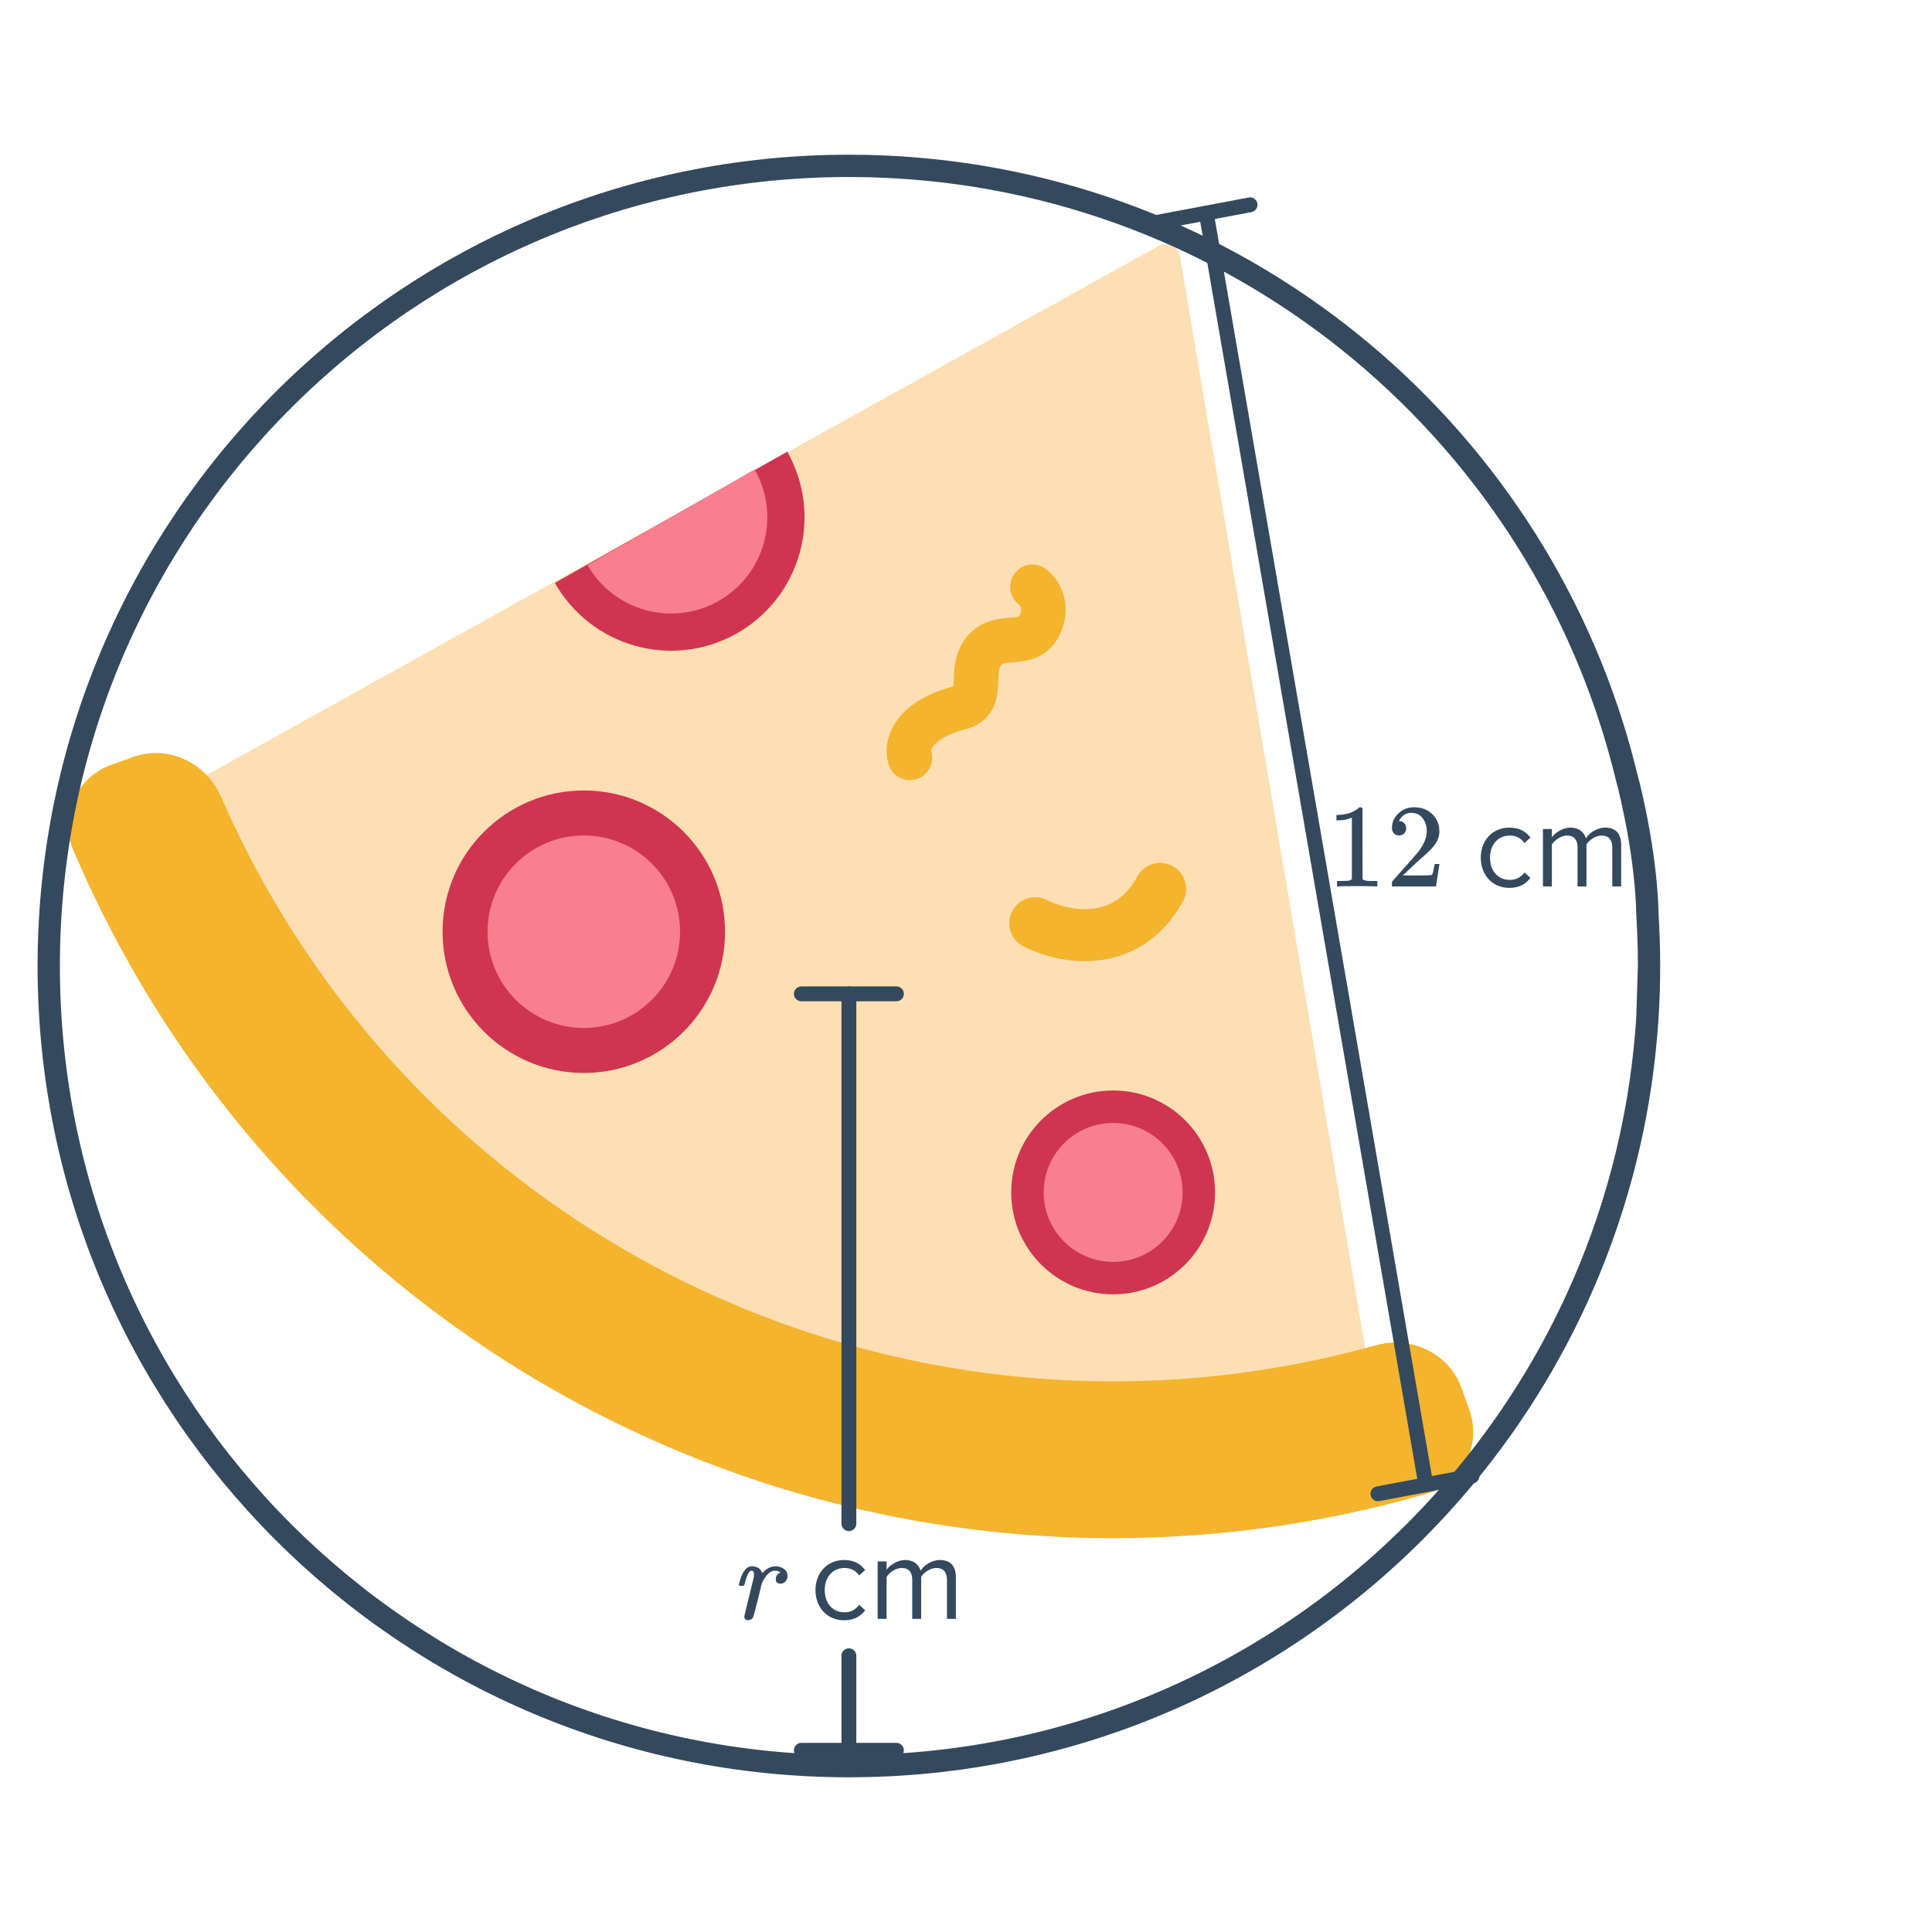
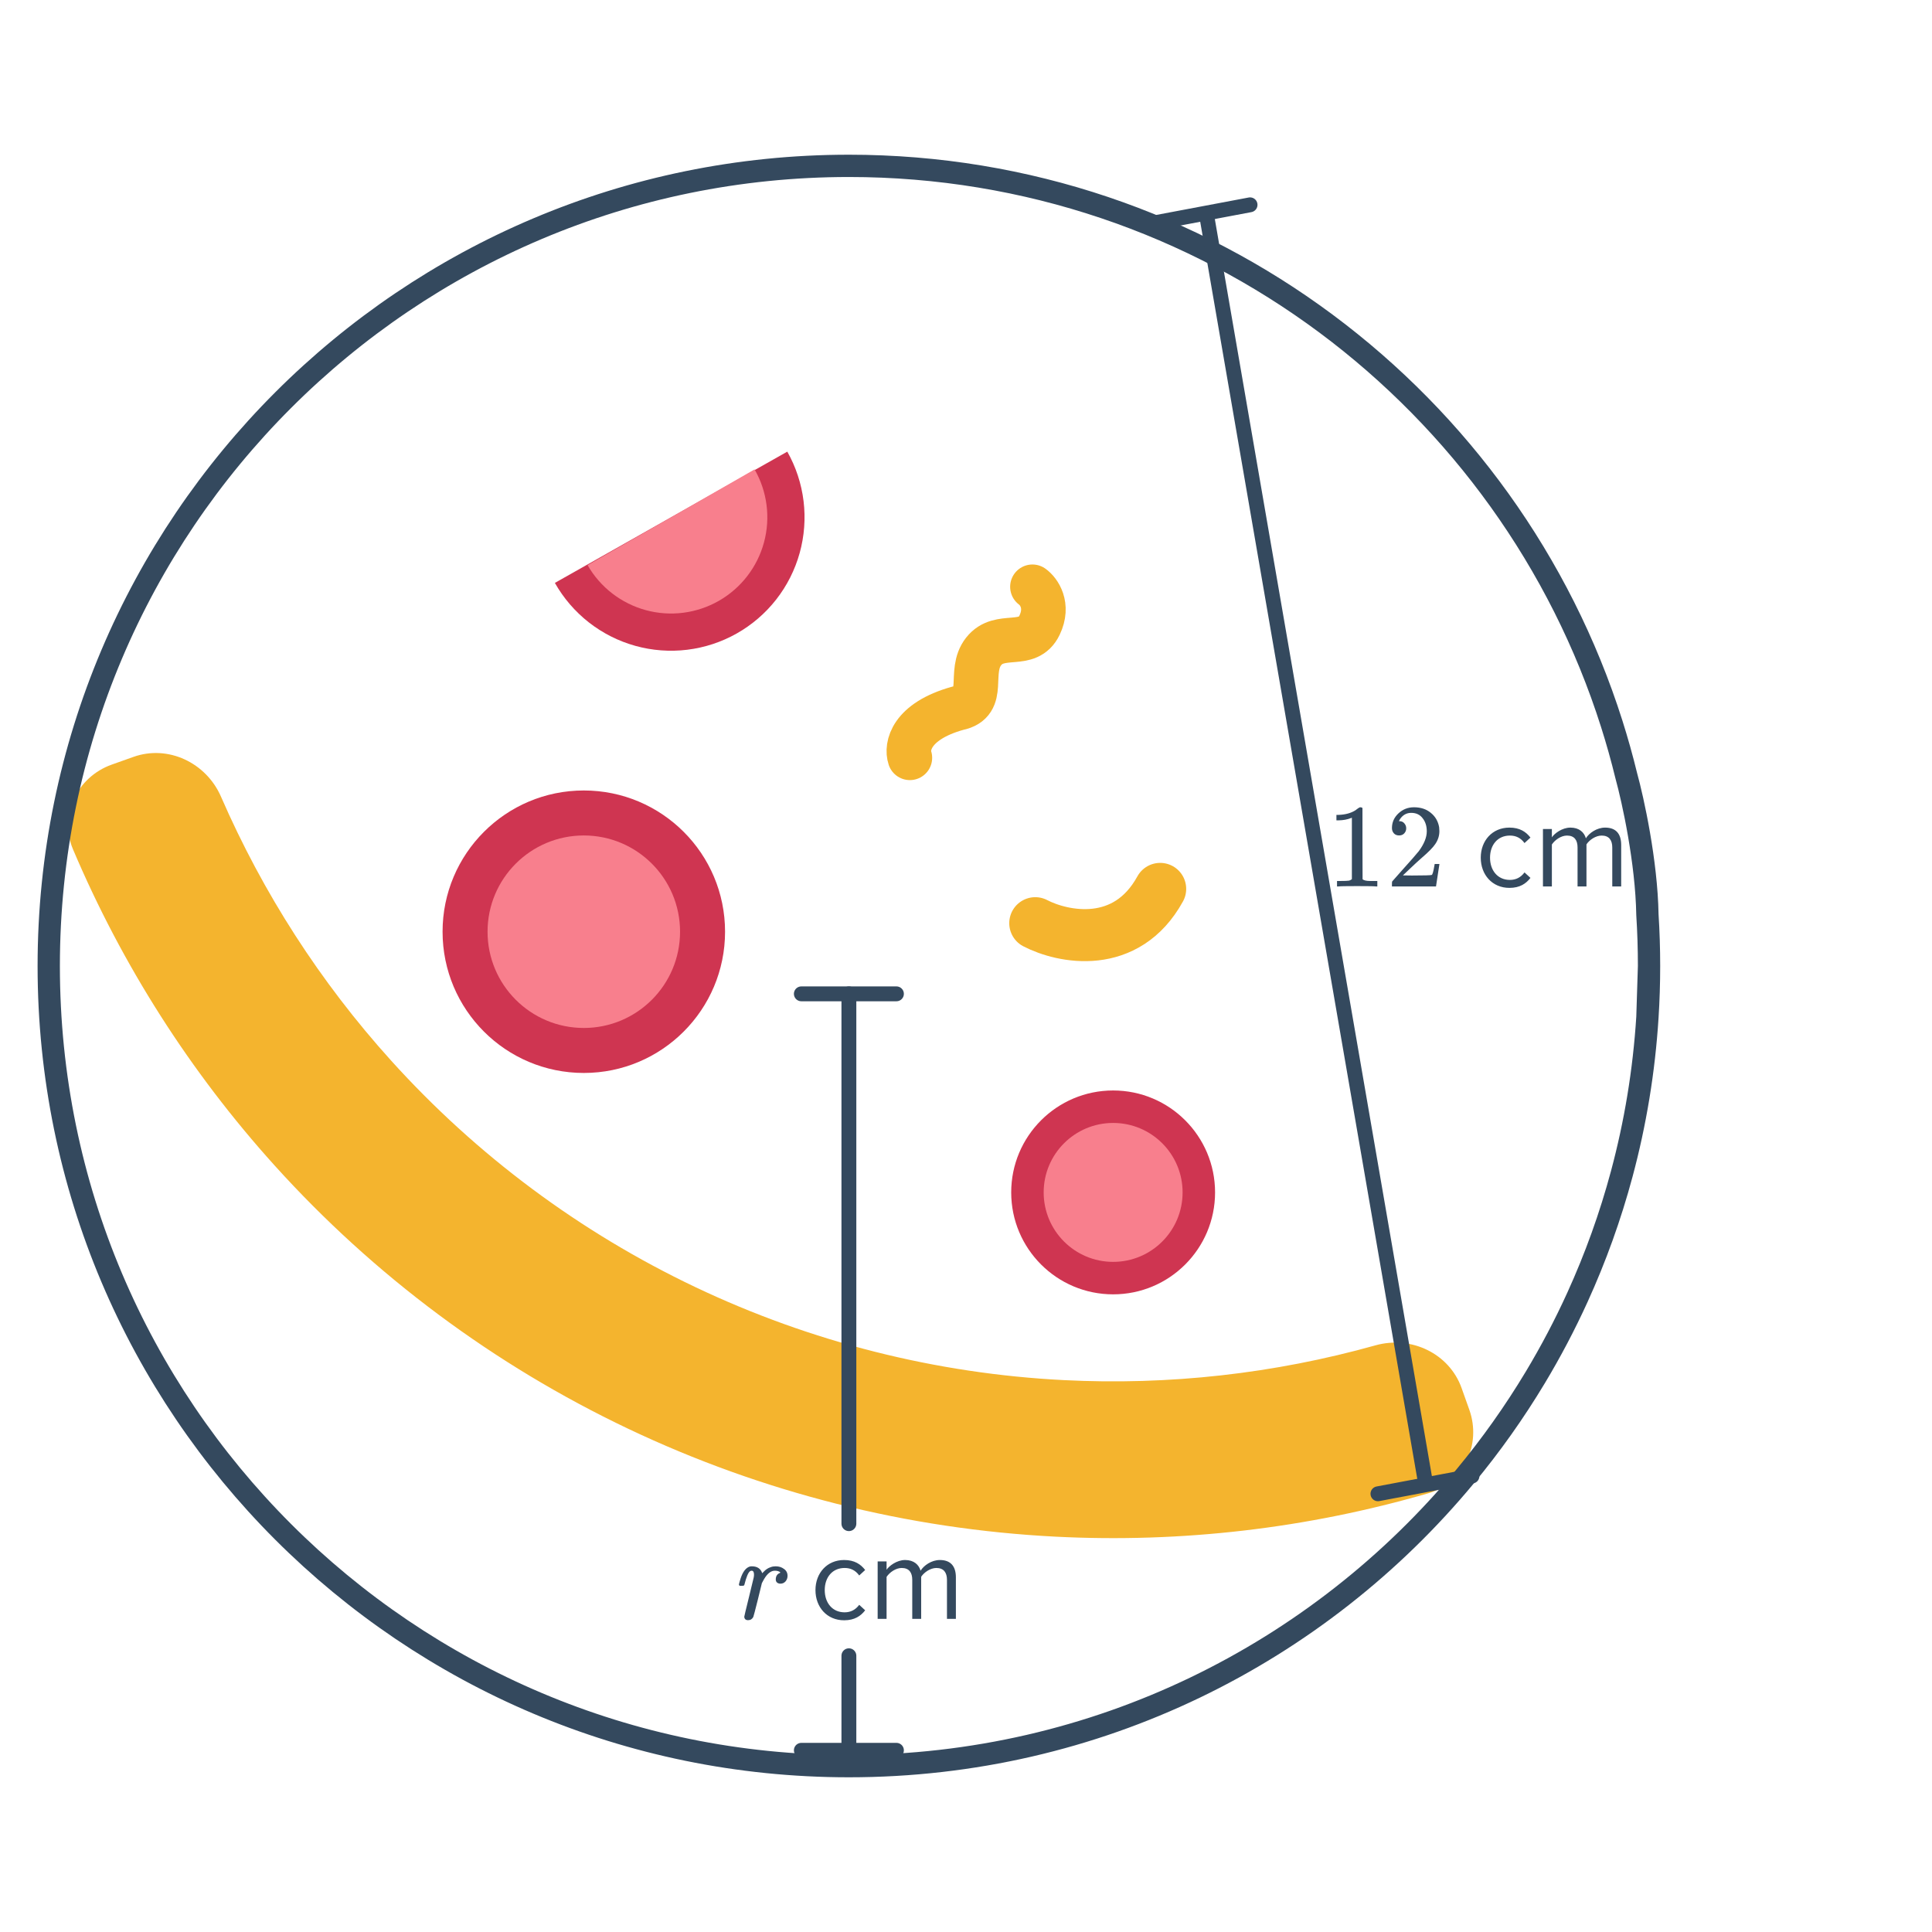
<svg xmlns="http://www.w3.org/2000/svg" width="260" height="260" viewBox="0 0 260 260" fill="none">
-   <path d="M184.866 188.191C185.84 193.936 182.556 199.582 177.066 201.536C165.049 205.811 158.213 207.622 142.058 206.798C122.118 205.781 102.575 200.847 84.542 192.277C66.51 183.707 50.342 171.669 36.961 156.851C26.021 144.735 21.505 135.329 16.564 122.02C14.524 116.522 16.875 110.37 22.001 107.521L155.858 33.131C157.064 32.461 158.571 33.184 158.801 34.544L184.866 188.191Z" fill="#FDDFB3" />
  <path d="M105.95 60.78C107.11 62.834 107.854 65.096 108.14 67.437C108.425 69.778 108.247 72.153 107.615 74.425C106.983 76.698 105.91 78.823 104.456 80.681C103.003 82.538 101.198 84.091 99.144 85.251C97.09 86.411 94.828 87.155 92.487 87.441C90.146 87.727 87.771 87.548 85.499 86.916C83.227 86.284 81.101 85.211 79.243 83.758C77.386 82.304 75.833 80.499 74.673 78.445L90.311 69.613L105.95 60.78Z" fill="#CF3551" />
  <path d="M197.736 189.724C199.402 194.407 196.962 199.581 192.189 200.967C175.94 205.684 158.997 207.662 142.058 206.798C122.118 205.781 102.575 200.847 84.542 192.277C66.51 183.707 50.342 171.67 36.961 156.851C25.594 144.263 16.428 129.877 9.824 114.299C7.885 109.723 10.355 104.563 15.039 102.898L17.956 101.86C22.639 100.194 27.757 102.655 29.741 107.213C35.388 120.188 43.109 132.181 52.619 142.713C64.142 155.475 78.067 165.843 93.597 173.223C109.128 180.604 125.96 184.854 143.132 185.729C157.304 186.452 171.479 184.865 185.106 181.05C189.892 179.709 195.033 182.124 196.699 186.807L197.736 189.724Z" fill="#F4B42E" />
  <path d="M139.32 124.238C143.021 126.163 151.565 127.935 156.132 119.623" stroke="#F4B42E" stroke-width="7" stroke-linecap="round" stroke-linejoin="round" />
  <path d="M122.446 101.983C121.947 100.499 122.538 97.088 128.89 95.314C132.898 94.507 130.189 90.437 132.374 87.665C134.558 84.892 138.311 87.462 139.902 84.128C141.174 81.461 139.791 79.576 138.941 78.967" stroke="#F4B42E" stroke-width="6" stroke-linecap="round" stroke-linejoin="round" />
  <circle cx="78.567" cy="125.386" r="19.008" fill="#CF3551" />
  <circle cx="149.801" cy="160.469" r="13.718" fill="#CF3551" />
  <circle cx="149.801" cy="160.469" r="9.348" fill="#F87F8D" />
  <circle cx="78.566" cy="125.386" r="12.953" fill="#F87F8D" />
  <path d="M101.548 63.17C103.257 66.151 103.711 69.687 102.812 73.003C101.913 76.319 99.734 79.141 96.754 80.85C93.773 82.558 90.237 83.013 86.921 82.114C83.606 81.215 80.783 79.036 79.074 76.055L90.311 69.613L101.548 63.17Z" fill="#F87F8D" />
  <path d="M221.92 130C221.92 132.318 221.847 134.619 221.702 136.901M221.92 130L221.702 136.901M221.92 130C221.92 127.682 221.847 125.381 221.702 123.099C221.58 115.955 219.755 107.655 218.858 104.399C218.283 102.04 217.63 99.712 216.903 97.418C203.096 53.874 162.353 22.32 114.24 22.32C54.769 22.32 6.559 70.53 6.559 130C6.559 189.47 54.769 237.68 114.24 237.68C147.61 237.68 177.436 222.501 197.187 198.669C200.65 194.49 203.804 190.045 206.613 185.369C208.702 181.892 210.6 178.287 212.292 174.569C214.713 169.252 216.714 163.703 218.253 157.965C220.072 151.184 221.245 144.14 221.702 136.901" stroke="#34495E" stroke-width="3" stroke-linecap="round" stroke-linejoin="round" />
  <path d="M114.24 235.548V222.823M114.24 133.746V184.647V205.048" stroke="#34495E" stroke-width="2" stroke-linecap="round" />
  <path d="M99.535 213.411C99.472 213.347 99.439 213.288 99.439 213.235C99.461 213.107 99.535 212.84 99.663 212.435C99.973 211.486 100.405 210.942 100.96 210.803C101.002 210.792 101.072 210.787 101.168 210.787C101.904 210.787 102.373 211.096 102.576 211.715L102.768 211.523C103.056 211.214 103.376 211.006 103.728 210.899C103.92 210.824 104.138 210.787 104.384 210.787C104.821 210.787 105.194 210.904 105.504 211.139C105.824 211.363 105.984 211.672 105.984 212.067C105.984 212.355 105.893 212.606 105.712 212.819C105.53 213.022 105.301 213.123 105.024 213.123C104.853 213.123 104.704 213.075 104.576 212.979C104.458 212.872 104.4 212.734 104.4 212.563C104.4 212.136 104.57 211.848 104.912 211.699C104.986 211.667 105.024 211.64 105.024 211.619C104.864 211.459 104.618 211.379 104.288 211.379C104.192 211.379 104.122 211.384 104.08 211.395C103.568 211.491 103.093 211.966 102.656 212.819L102.528 213.059L101.984 215.283C101.621 216.734 101.418 217.507 101.376 217.603C101.226 217.891 100.992 218.035 100.672 218.035C100.352 218.035 100.181 217.88 100.16 217.571C100.16 217.518 100.368 216.648 100.784 214.963C101.21 213.235 101.424 212.355 101.424 212.323C101.456 212.174 101.472 212.035 101.472 211.907C101.472 211.555 101.365 211.379 101.152 211.379C101.066 211.379 100.997 211.4 100.944 211.443C100.698 211.603 100.442 212.211 100.176 213.267C100.165 213.288 100.154 213.31 100.144 213.331C100.122 213.384 100.042 213.411 99.903 213.411C99.861 213.411 99.829 213.411 99.808 213.411H99.535ZM113.598 218.051C115.006 218.051 115.838 217.475 116.43 216.707L115.63 215.971C115.118 216.659 114.462 216.979 113.662 216.979C112.014 216.979 110.99 215.699 110.99 213.987C110.99 212.275 112.014 211.011 113.662 211.011C114.462 211.011 115.118 211.315 115.63 212.019L116.43 211.283C115.838 210.515 115.006 209.939 113.598 209.939C111.294 209.939 109.742 211.699 109.742 213.987C109.742 216.291 111.294 218.051 113.598 218.051ZM128.639 217.859V212.275C128.639 210.723 127.887 209.939 126.479 209.939C125.359 209.939 124.319 210.675 123.887 211.379C123.663 210.579 122.991 209.939 121.807 209.939C120.671 209.939 119.631 210.755 119.311 211.251V210.131H118.111V217.859H119.311V212.211C119.727 211.587 120.559 211.011 121.343 211.011C122.351 211.011 122.767 211.635 122.767 212.611V217.859H123.967V212.195C124.367 211.587 125.215 211.011 126.015 211.011C127.007 211.011 127.439 211.635 127.439 212.611V217.859H128.639Z" fill="#34495E" />
-   <path d="M185.178 119.295C184.997 119.263 184.149 119.247 182.634 119.247C181.141 119.247 180.304 119.263 180.122 119.295H179.93V118.559H180.346C180.965 118.559 181.365 118.543 181.546 118.511C181.632 118.5 181.76 118.436 181.93 118.319V110.047C181.909 110.047 181.866 110.063 181.802 110.095C181.312 110.287 180.762 110.388 180.154 110.399H179.85V109.663H180.154C181.05 109.631 181.797 109.428 182.394 109.055C182.586 108.948 182.752 108.826 182.89 108.687C182.912 108.655 182.976 108.639 183.082 108.639C183.189 108.639 183.28 108.671 183.354 108.735V113.519L183.37 118.319C183.53 118.479 183.877 118.559 184.41 118.559H184.938H185.354V119.295H185.178ZM188.282 112.431C187.984 112.431 187.749 112.335 187.578 112.143C187.408 111.951 187.322 111.716 187.322 111.439C187.322 110.671 187.61 110.015 188.186 109.471C188.773 108.916 189.472 108.639 190.282 108.639C191.2 108.639 191.957 108.89 192.554 109.391C193.162 109.882 193.536 110.527 193.674 111.327C193.696 111.519 193.706 111.695 193.706 111.855C193.706 112.474 193.52 113.055 193.146 113.599C192.848 114.047 192.245 114.66 191.338 115.439C190.954 115.77 190.421 116.26 189.738 116.911L188.794 117.807L190.01 117.823C191.685 117.823 192.576 117.796 192.682 117.743C192.725 117.732 192.778 117.62 192.842 117.407C192.885 117.29 192.96 116.927 193.066 116.319V116.271H193.706V116.319L193.258 119.247V119.295H187.322V118.991C187.322 118.778 187.333 118.655 187.354 118.623C187.365 118.612 187.813 118.106 188.698 117.103C189.861 115.812 190.608 114.959 190.938 114.543C191.653 113.572 192.01 112.682 192.01 111.871C192.01 111.167 191.824 110.58 191.45 110.111C191.088 109.631 190.576 109.391 189.914 109.391C189.296 109.391 188.794 109.668 188.41 110.223C188.389 110.266 188.357 110.324 188.314 110.399C188.282 110.452 188.266 110.484 188.266 110.495C188.266 110.506 188.293 110.511 188.346 110.511C188.613 110.511 188.826 110.607 188.986 110.799C189.157 110.991 189.242 111.215 189.242 111.471C189.242 111.738 189.152 111.967 188.97 112.159C188.8 112.34 188.57 112.431 188.282 112.431ZM203.13 119.487C204.538 119.487 205.37 118.911 205.962 118.143L205.162 117.407C204.65 118.095 203.994 118.415 203.194 118.415C201.546 118.415 200.522 117.135 200.522 115.423C200.522 113.711 201.546 112.447 203.194 112.447C203.994 112.447 204.65 112.751 205.162 113.455L205.962 112.719C205.37 111.951 204.538 111.375 203.13 111.375C200.826 111.375 199.274 113.135 199.274 115.423C199.274 117.727 200.826 119.487 203.13 119.487ZM218.172 119.295V113.711C218.172 112.159 217.42 111.375 216.012 111.375C214.892 111.375 213.852 112.111 213.42 112.815C213.196 112.015 212.524 111.375 211.34 111.375C210.204 111.375 209.164 112.191 208.844 112.687V111.567H207.644V119.295H208.844V113.647C209.26 113.023 210.092 112.447 210.876 112.447C211.884 112.447 212.3 113.071 212.3 114.047V119.295H213.5V113.631C213.9 113.023 214.748 112.447 215.548 112.447C216.54 112.447 216.972 113.071 216.972 114.047V119.295H218.172Z" fill="#34495E" />
+   <path d="M185.178 119.295C184.997 119.263 184.149 119.247 182.634 119.247C181.141 119.247 180.304 119.263 180.122 119.295H179.93V118.559H180.346C180.965 118.559 181.365 118.543 181.546 118.511C181.632 118.5 181.76 118.436 181.93 118.319V110.047C181.909 110.047 181.866 110.063 181.802 110.095C181.312 110.287 180.762 110.388 180.154 110.399H179.85V109.663H180.154C181.05 109.631 181.797 109.428 182.394 109.055C182.912 108.655 182.976 108.639 183.082 108.639C183.189 108.639 183.28 108.671 183.354 108.735V113.519L183.37 118.319C183.53 118.479 183.877 118.559 184.41 118.559H184.938H185.354V119.295H185.178ZM188.282 112.431C187.984 112.431 187.749 112.335 187.578 112.143C187.408 111.951 187.322 111.716 187.322 111.439C187.322 110.671 187.61 110.015 188.186 109.471C188.773 108.916 189.472 108.639 190.282 108.639C191.2 108.639 191.957 108.89 192.554 109.391C193.162 109.882 193.536 110.527 193.674 111.327C193.696 111.519 193.706 111.695 193.706 111.855C193.706 112.474 193.52 113.055 193.146 113.599C192.848 114.047 192.245 114.66 191.338 115.439C190.954 115.77 190.421 116.26 189.738 116.911L188.794 117.807L190.01 117.823C191.685 117.823 192.576 117.796 192.682 117.743C192.725 117.732 192.778 117.62 192.842 117.407C192.885 117.29 192.96 116.927 193.066 116.319V116.271H193.706V116.319L193.258 119.247V119.295H187.322V118.991C187.322 118.778 187.333 118.655 187.354 118.623C187.365 118.612 187.813 118.106 188.698 117.103C189.861 115.812 190.608 114.959 190.938 114.543C191.653 113.572 192.01 112.682 192.01 111.871C192.01 111.167 191.824 110.58 191.45 110.111C191.088 109.631 190.576 109.391 189.914 109.391C189.296 109.391 188.794 109.668 188.41 110.223C188.389 110.266 188.357 110.324 188.314 110.399C188.282 110.452 188.266 110.484 188.266 110.495C188.266 110.506 188.293 110.511 188.346 110.511C188.613 110.511 188.826 110.607 188.986 110.799C189.157 110.991 189.242 111.215 189.242 111.471C189.242 111.738 189.152 111.967 188.97 112.159C188.8 112.34 188.57 112.431 188.282 112.431ZM203.13 119.487C204.538 119.487 205.37 118.911 205.962 118.143L205.162 117.407C204.65 118.095 203.994 118.415 203.194 118.415C201.546 118.415 200.522 117.135 200.522 115.423C200.522 113.711 201.546 112.447 203.194 112.447C203.994 112.447 204.65 112.751 205.162 113.455L205.962 112.719C205.37 111.951 204.538 111.375 203.13 111.375C200.826 111.375 199.274 113.135 199.274 115.423C199.274 117.727 200.826 119.487 203.13 119.487ZM218.172 119.295V113.711C218.172 112.159 217.42 111.375 216.012 111.375C214.892 111.375 213.852 112.111 213.42 112.815C213.196 112.015 212.524 111.375 211.34 111.375C210.204 111.375 209.164 112.191 208.844 112.687V111.567H207.644V119.295H208.844V113.647C209.26 113.023 210.092 112.447 210.876 112.447C211.884 112.447 212.3 113.071 212.3 114.047V119.295H213.5V113.631C213.9 113.023 214.748 112.447 215.548 112.447C216.54 112.447 216.972 113.071 216.972 114.047V119.295H218.172Z" fill="#34495E" />
  <path d="M107.841 133.746H120.638" stroke="#34495E" stroke-width="2" stroke-linecap="round" stroke-linejoin="round" />
  <path d="M107.841 235.548H120.638" stroke="#34495E" stroke-width="2" stroke-linecap="round" stroke-linejoin="round" />
  <path d="M185.436 201.027L198.093 198.64" stroke="#34495E" stroke-width="2" stroke-linecap="round" stroke-linejoin="round" />
  <path d="M191.861 199.684L162.347 28.757" stroke="#34495E" stroke-width="2" stroke-linecap="round" stroke-linejoin="round" />
  <path d="M155.57 29.95L168.227 27.563" stroke="#34495E" stroke-width="2" stroke-linecap="round" stroke-linejoin="round" />
</svg>